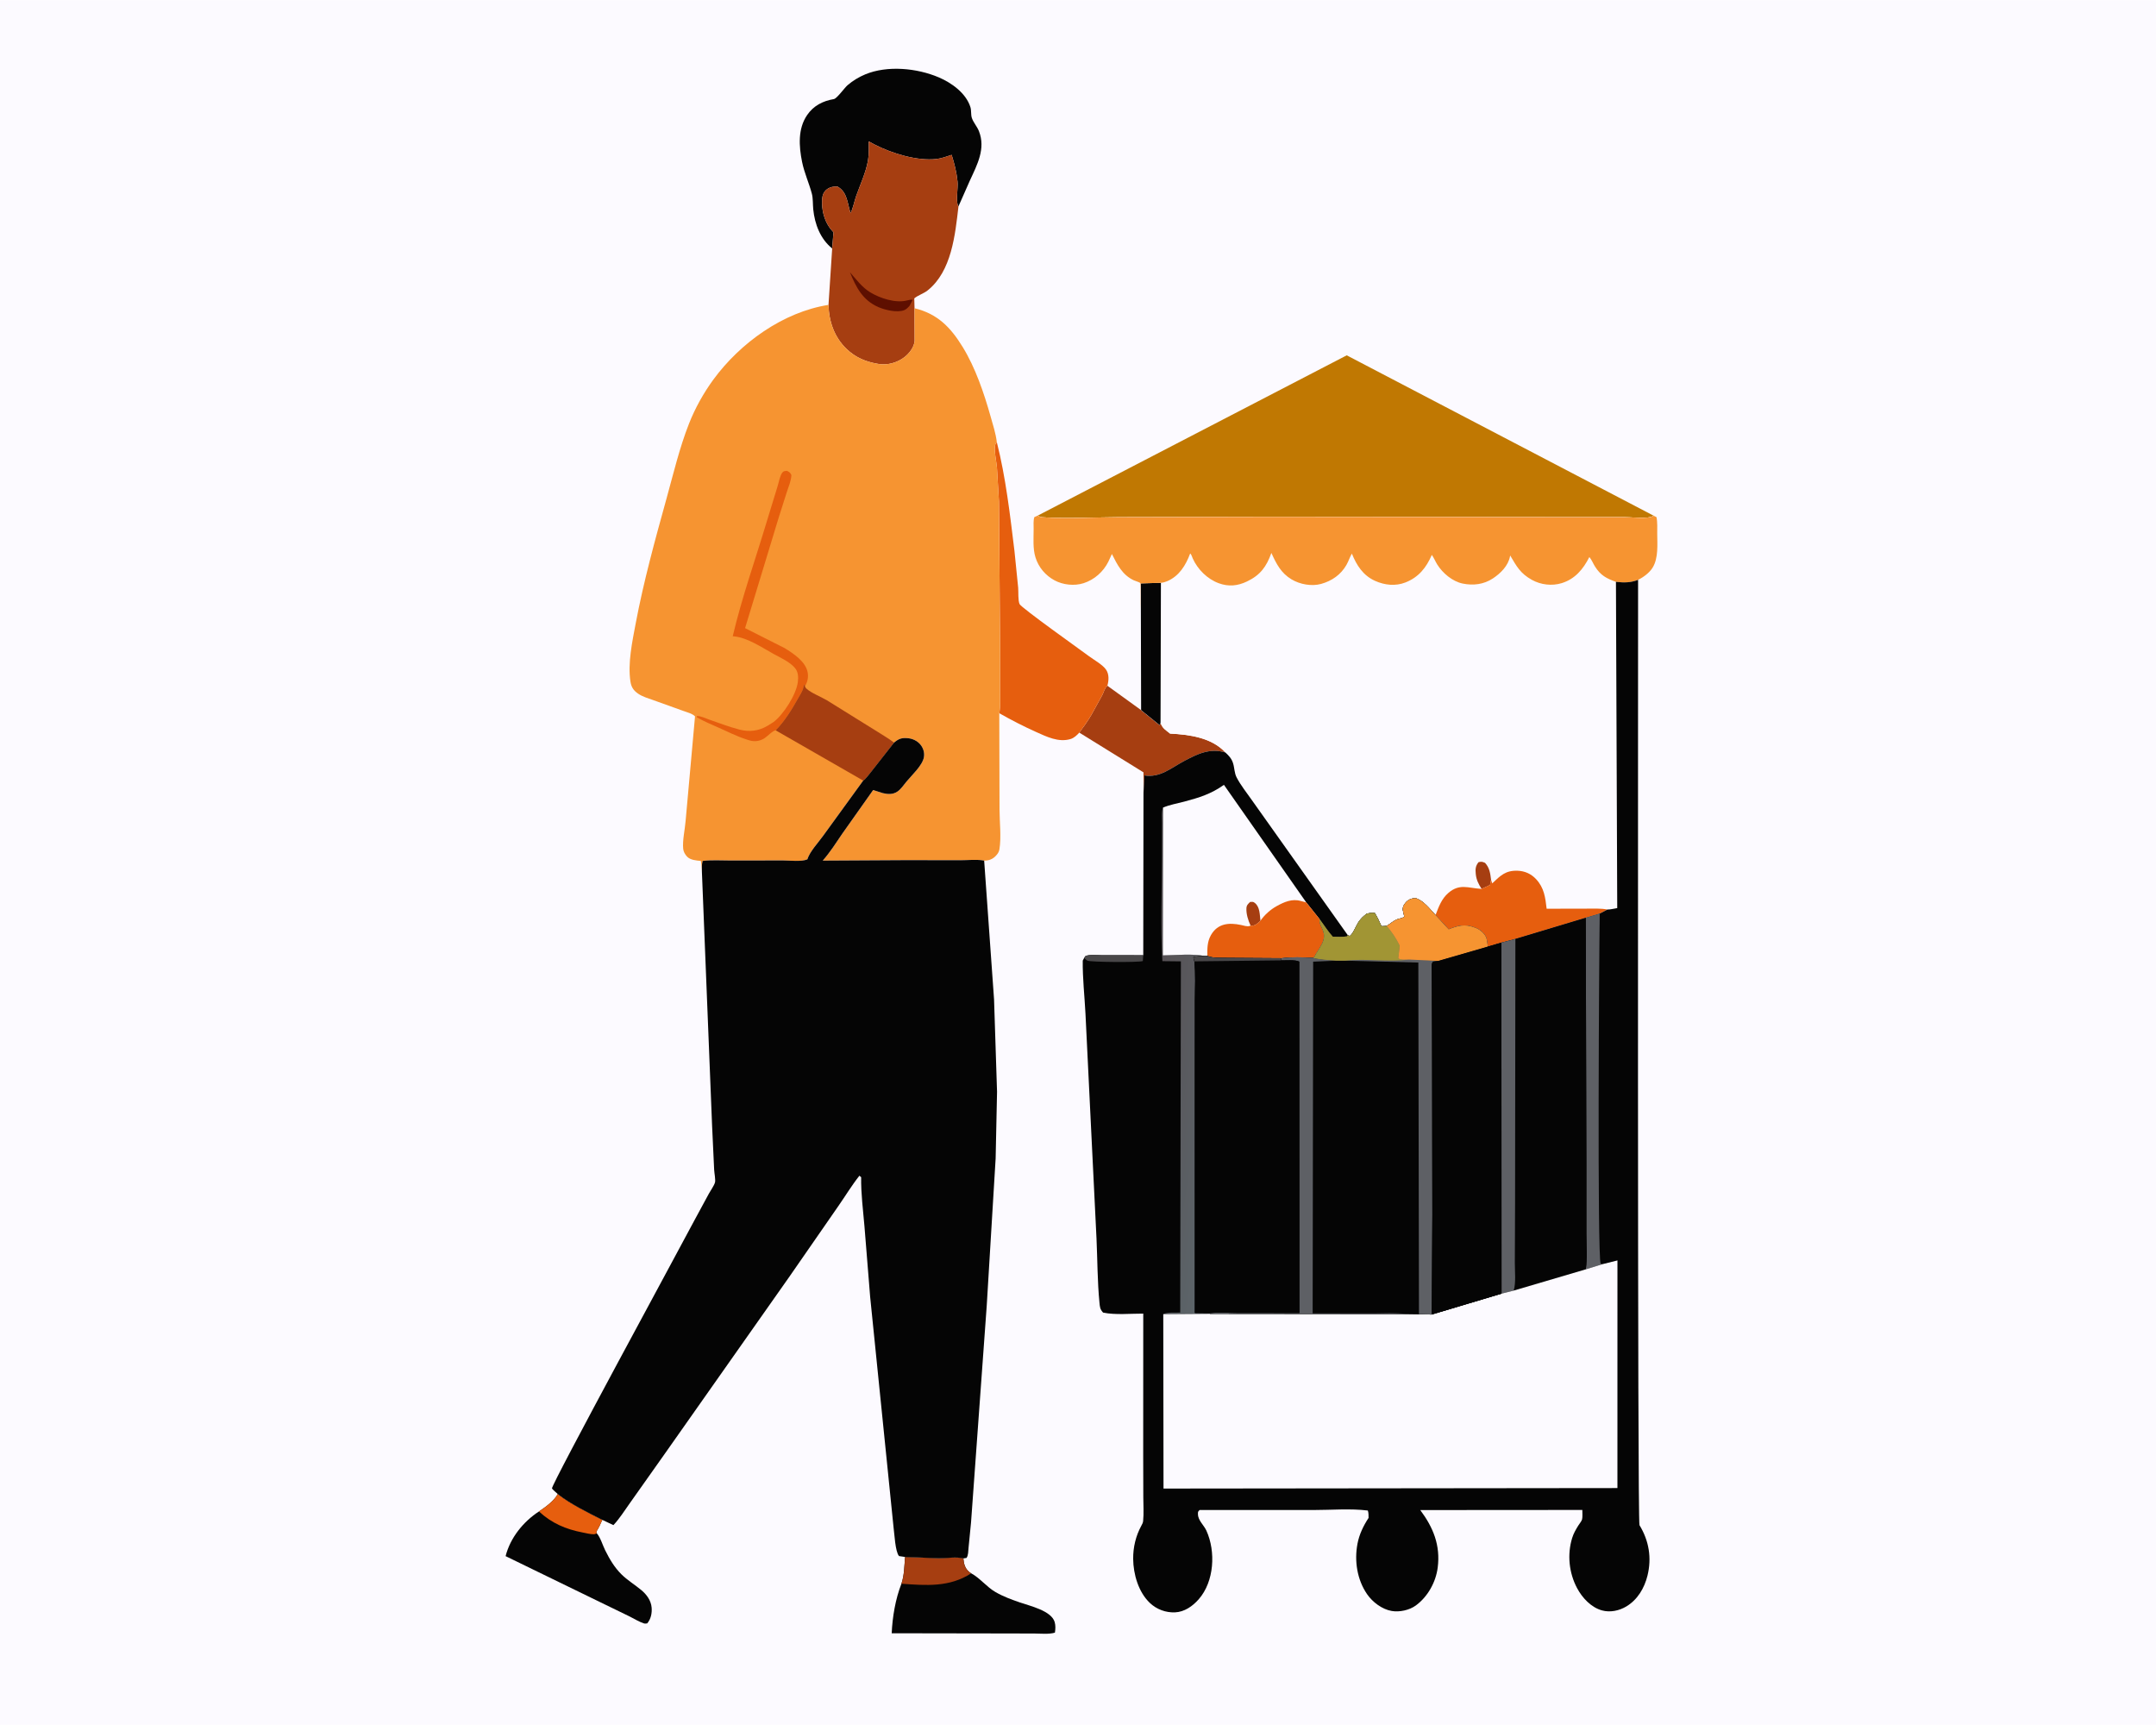
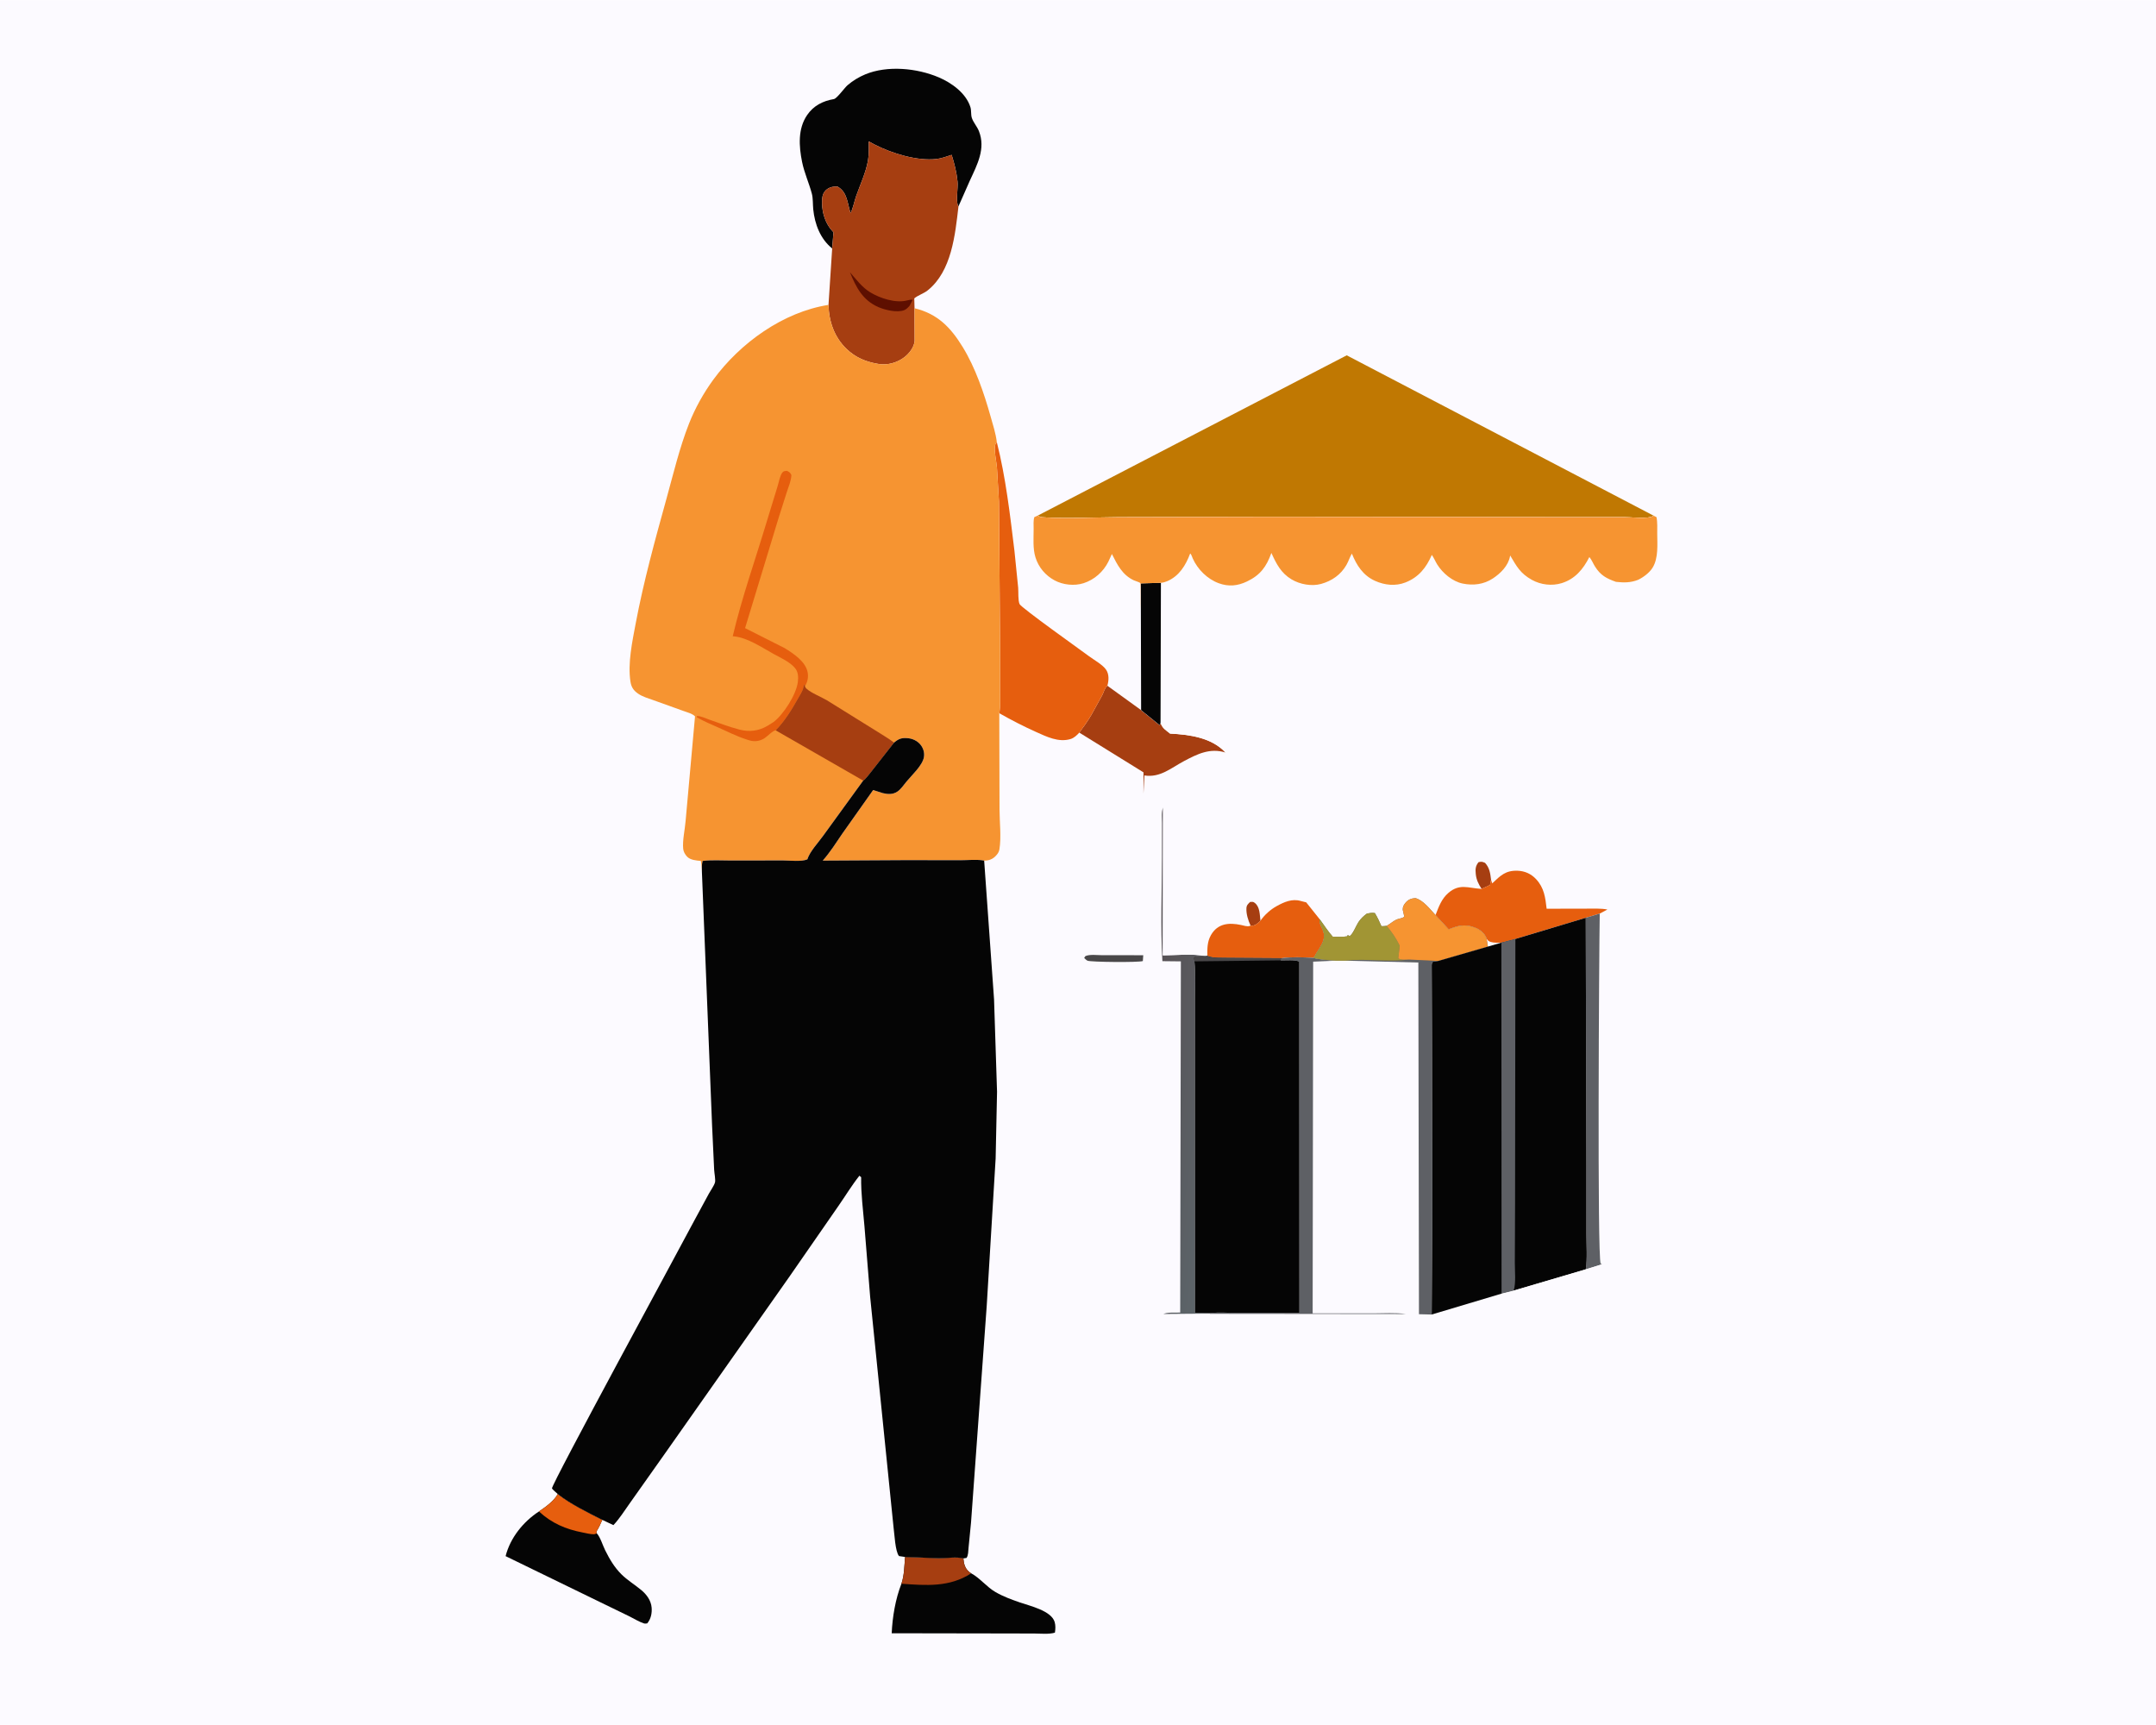
<svg xmlns="http://www.w3.org/2000/svg" version="1.1" style="display: block;" viewBox="0 0 2048 1638" width="1280" height="1024">
  <defs>
    <linearGradient id="Gradient1" gradientUnits="userSpaceOnUse" x1="1081.38" y1="1069.86" x2="1158.01" y2="1081.59">
      <stop class="stop0" offset="0" stop-opacity="1" stop-color="rgb(87,82,86)" />
      <stop class="stop1" offset="1" stop-opacity="1" stop-color="rgb(92,100,105)" />
    </linearGradient>
  </defs>
  <path transform="translate(0,0)" fill="rgb(252,250,255)" d="M -0 -0 L 2048 0 L 2048 1638 L -0 1638 L -0 -0 z" />
  <path transform="translate(0,0)" fill="rgb(166,62,17)" d="M 1025.25 695.635 C 1029.29 690.155 1033.28 684.672 1036.72 678.791 L 1047.01 660.123 C 1048.56 657.103 1049.3 653.356 1051.92 651.115 L 1083.96 674.286 L 1101.57 688.537 L 1102.41 686.335 C 1104.18 691.623 1107.24 693.102 1111.5 696.58 C 1129.61 697.474 1151.05 700.31 1164.02 714.509 C 1149.34 710.037 1137.56 715.856 1124.69 722.682 C 1112.33 729.236 1102.07 738.666 1087.08 736.313 L 1086.21 753.472 L 1086.2 733.368 L 1025.25 695.635 z" />
  <path transform="translate(0,0)" fill="rgb(5,5,5)" d="M 529.817 1418.82 C 541.999 1428.45 558.205 1436.3 572.125 1443.36 C 570.485 1447.35 568.769 1450.9 566.472 1454.57 L 566.903 1456.11 C 570.407 1460.09 572.482 1467.49 574.905 1472.34 C 579.058 1480.66 583.687 1488.58 590.367 1495.15 C 596.075 1500.75 603.009 1504.94 609.151 1510.03 C 614.227 1514.23 618.433 1519.94 618.991 1526.7 C 619.431 1532.04 618.293 1537.59 614.762 1541.71 C 613.61 1541.85 612.635 1542.02 611.5 1541.65 C 606.998 1540.16 602.292 1537.22 598.031 1535.09 L 574.386 1523.6 L 480.275 1477.81 C 484.665 1460.44 497.049 1445.07 511.972 1435.37 C 518.092 1431.28 526.352 1425.36 529.817 1418.82 z" />
  <path transform="translate(0,0)" fill="rgb(230,94,14)" d="M 529.817 1418.82 C 541.999 1428.45 558.205 1436.3 572.125 1443.36 C 570.485 1447.35 568.769 1450.9 566.472 1454.57 L 566.903 1456.11 C 565.894 1456.6 565.152 1457.02 564 1457.03 C 560.708 1457.06 556.758 1455.98 553.468 1455.36 C 537.496 1452.31 523.934 1446.51 511.972 1435.37 C 518.092 1431.28 526.352 1425.36 529.817 1418.82 z" />
  <path transform="translate(0,0)" fill="rgb(5,5,5)" d="M 859.739 1478.61 L 891.966 1479.84 C 898.582 1479.84 908.831 1478.25 915.107 1479.98 C 915.494 1484.91 916.523 1489.21 920.422 1492.62 C 921.47 1493.54 921.539 1493.53 922.572 1494.13 C 931.039 1498.75 937.167 1507.05 945.685 1511.97 C 953.124 1516.26 960.901 1519.05 968.975 1521.86 C 978.105 1525.04 998.827 1529.64 1001.87 1540.5 C 1002.76 1543.68 1002.64 1547.28 1002.05 1550.5 C 996.152 1552.22 988.599 1551.32 982.465 1551.31 L 942.334 1551.23 L 847.036 1551.07 C 847.706 1535.73 850.592 1518.44 856.273 1504.03 C 859.02 1496.16 859.024 1486.89 859.739 1478.61 z" />
  <path transform="translate(0,0)" fill="rgb(166,62,17)" d="M 859.739 1478.61 L 891.966 1479.84 C 898.582 1479.84 908.831 1478.25 915.107 1479.98 C 915.494 1484.91 916.523 1489.21 920.422 1492.62 C 921.47 1493.54 921.539 1493.53 922.572 1494.13 C 901.921 1507.53 879.772 1505.68 856.273 1504.03 C 859.02 1496.16 859.024 1486.89 859.739 1478.61 z" />
  <path transform="translate(0,0)" fill="rgb(230,94,14)" d="M 949.226 677.214 C 950.538 670.003 949.922 661.906 949.943 654.547 L 949.981 615.652 L 948.916 476.28 L 947.001 444 C 946.458 437.658 944.194 428.56 945.273 422.51 C 945.404 421.776 946.474 420.335 946.87 419.619 C 955.378 453.241 959.412 488.508 963.618 522.908 L 967.168 558 C 967.507 562.267 966.911 569.948 968.498 573.56 C 970.012 577.009 1027.8 618.087 1034.19 622.878 C 1038.91 626.421 1047.51 631.126 1050.71 635.928 C 1053.71 640.415 1053.27 646.169 1051.92 651.115 C 1049.3 653.356 1048.56 657.103 1047.01 660.123 L 1036.72 678.791 C 1033.28 684.672 1029.29 690.155 1025.25 695.635 C 1022.81 698.229 1020.28 700.746 1016.79 701.778 C 1005.49 705.112 994.238 699.534 984.144 695.01 C 972.135 689.628 960.675 683.705 949.226 677.214 z" />
  <path transform="translate(0,0)" fill="rgb(5,5,5)" d="M 790.494 235.78 C 779.244 226.758 773.916 212.708 772.5 198.564 C 772.026 193.832 772.382 188.276 771.174 183.726 C 768.437 173.422 764.012 164.08 761.87 153.435 C 758.893 138.64 757.781 122.086 766.714 109.064 C 772.855 100.111 781.593 95.731 792.116 93.897 C 795.011 93.392 802.184 83.217 805.185 80.647 C 810.036 76.491 815.977 72.888 821.874 70.442 C 842.957 61.696 871.052 64.461 891.777 73.287 C 903.955 78.474 917.55 88.219 921.759 101.411 C 922.878 104.917 922.056 108.666 923.229 112 C 924.75 116.324 928.152 119.973 929.882 124.331 C 936.482 140.959 928.226 156.267 921.351 171.169 L 910.459 195.805 L 909.979 194.964 C 907.914 189.913 910.173 178.239 909.568 172.216 C 908.68 163.373 906.644 155.342 903.976 146.888 C 899.35 148.409 894.352 150.296 889.5 150.838 C 871.103 152.891 847.632 145.577 831.374 137.403 L 825.244 134.095 C 825.237 140.01 825.544 146.382 824.521 152.213 C 822.499 163.749 817.178 174.901 813.313 185.908 C 811.387 191.392 810.507 196.954 807.976 202.279 C 804.797 192.669 805.05 182.263 795.5 176.98 C 791.361 176.871 787.674 177.503 784.52 180.429 C 781.037 183.661 780.86 188.158 780.873 192.646 C 780.9 202.149 784.337 212.892 791.134 219.745 L 791.735 220.329 L 790.494 235.78 z" />
  <path transform="translate(0,0)" fill="rgb(166,62,17)" d="M 790.494 235.78 L 791.735 220.329 L 791.134 219.745 C 784.337 212.892 780.9 202.149 780.873 192.646 C 780.86 188.158 781.037 183.661 784.52 180.429 C 787.674 177.503 791.361 176.871 795.5 176.98 C 805.05 182.263 804.797 192.669 807.976 202.279 C 810.507 196.954 811.387 191.392 813.313 185.908 C 817.178 174.901 822.499 163.749 824.521 152.213 C 825.544 146.382 825.237 140.01 825.244 134.095 L 831.374 137.403 C 847.632 145.577 871.103 152.891 889.5 150.838 C 894.352 150.296 899.35 148.409 903.976 146.888 C 906.644 155.342 908.68 163.373 909.568 172.216 C 910.173 178.239 907.914 189.913 909.979 194.964 L 910.459 195.805 C 907.327 222.647 904.003 257.486 881.168 275.625 C 877.258 278.731 872.175 280.102 868.475 283.201 L 868.722 292.561 L 868.825 323.77 C 868.167 329.767 863.664 335.574 858.967 339.157 C 852.318 344.23 843.216 346.857 834.928 345.542 L 833.5 345.292 C 822.189 343.379 812.615 339.283 804.233 331.295 C 792.572 320.183 787.376 305.18 786.997 289.38 L 790.494 235.78 z" />
  <path transform="translate(0,0)" fill="rgb(94,15,0)" d="M 807.393 258.426 C 813.294 265.129 818.898 272.735 826.614 277.435 C 835.839 283.055 850.672 287.948 861.386 285.205 C 863.459 284.674 864.856 284.347 866.981 284.5 L 864.016 290.233 C 862.66 291.795 860.933 293.59 858.977 294.371 C 852.263 297.048 840.75 294.24 834.464 291.517 C 819.551 285.055 813.164 272.765 807.393 258.426 z" />
  <path transform="translate(0,0)" fill="rgb(192,120,2)" d="M 985.822 489.482 L 1279.26 337.289 L 1570.85 489.626 C 1569.93 490.104 1568.97 490.657 1567.95 490.887 C 1560.91 492.467 1550.23 491.015 1542.76 490.99 L 1483.2 490.98 L 1208.5 490.706 L 1062.66 491.04 C 1038.79 491.13 1013.72 492.725 989.978 491.099 C 988.201 490.978 987.271 490.435 985.822 489.482 z" />
  <path transform="translate(0,0)" fill="rgb(246,148,49)" d="M 786.997 289.38 C 787.376 305.18 792.572 320.183 804.233 331.295 C 812.615 339.283 822.189 343.379 833.5 345.292 L 834.928 345.542 C 843.216 346.857 852.318 344.23 858.967 339.157 C 863.664 335.574 868.167 329.767 868.825 323.77 L 868.722 292.561 C 890.5 297.816 902.937 310.584 914.477 329.399 C 926.561 349.103 934.654 372.977 940.935 395.203 C 943.183 403.159 945.867 411.422 946.87 419.619 C 946.474 420.335 945.404 421.776 945.273 422.51 C 944.194 428.56 946.458 437.658 947.001 444 L 948.916 476.28 L 949.981 615.652 L 949.943 654.547 C 949.922 661.906 950.538 670.003 949.226 677.214 L 949.459 768.845 C 949.512 780.544 951.227 795.05 949.358 806.5 C 948.924 809.157 947.611 810.94 945.764 812.854 C 942.732 815.997 939.144 817.266 934.86 817.195 C 928.149 815.855 919.29 816.859 912.363 816.843 L 861.532 816.755 L 781.521 817.202 C 788.473 809.401 794.427 799.919 800.327 791.289 L 829.401 750.17 L 838.513 753.093 C 843.335 754.265 848.051 754.557 852.359 751.713 C 855.711 749.501 858.443 745.381 860.985 742.28 C 866.118 736.02 876.276 726.85 877.632 718.974 C 878.382 714.62 877.026 710.212 874.192 706.862 C 871.313 703.461 866.948 701.361 862.552 700.951 C 856.604 700.396 853.868 701.305 849.249 705.129 L 827.49 732.84 C 825.393 735.299 822.617 739.47 819.968 741.198 L 781.735 793.87 C 777.2 800.209 769.203 808.63 766.907 816.007 C 761.305 818.48 750.066 817.029 743.818 817.043 L 693.892 817.099 C 685.236 817.106 676.054 816.473 667.464 817.5 C 666.448 820.957 666.726 824.539 666.755 828.11 C 666.545 824.558 666.459 820.992 665.74 817.5 C 661.47 817.124 655.686 816.724 652.584 813.339 C 650.774 811.364 649.253 808.811 648.979 806.109 C 648.158 798.018 650.601 787.829 651.261 779.599 L 660.204 680.206 C 657.771 677.573 652.507 676.297 649.156 675.05 L 621.018 664.946 C 616.15 663.184 610.361 661.583 606.108 658.616 C 601.707 655.544 599.65 652.373 598.852 647.137 C 596.191 629.675 600.624 609.103 603.84 592 C 611.342 552.113 622.273 512.518 633.099 473.415 C 639.691 449.607 645.435 425.216 654.48 402.206 C 660.234 387.568 668.352 372.996 677.649 360.307 C 703.096 325.573 743.907 296.132 786.997 289.38 z" />
  <path transform="translate(0,0)" fill="rgb(230,94,14)" d="M 736.815 693.46 C 734.246 693.519 728.632 699.475 726.047 701.078 C 721.798 703.713 716.835 704.515 711.864 703.008 L 710.5 702.558 L 708.989 702.077 C 699.432 698.956 691.121 694.726 682 690.652 C 675.212 687.621 668.395 684.836 661.957 681.075 L 661.964 679.915 C 665.404 679.678 670.695 682.237 674 683.386 C 683.401 686.657 692.892 690.285 702.531 692.784 C 711.789 695.184 720.689 694.065 728.864 689.285 L 730.19 688.5 L 734.801 685.581 C 744.266 678.418 756.421 659.454 757.875 647.557 C 758.454 642.823 758.312 638.016 755.115 634.22 C 750.234 628.425 741.613 624.643 735 620.999 C 723.598 614.716 710.631 605.739 697.549 604.232 L 696.03 604.069 C 704.632 567.501 717.547 531.234 728.348 495.195 L 738.827 461 C 739.977 457.29 740.804 451.63 743.206 448.566 C 744.441 446.991 745.619 447.262 747.5 446.967 C 750.038 448.287 750.363 448.343 751.767 451 C 751.475 456.671 749.133 461.92 747.376 467.256 L 739.751 491.211 L 707.75 596.39 L 745.327 615.369 C 753.631 620.519 765.258 628.007 767.194 638.409 C 768.095 643.253 767.021 647.486 764.637 651.686 L 764.287 649.577 C 763.626 650.773 763.351 651.548 763.068 652.899 C 762.341 656.371 759.763 660.07 758.013 663.209 C 752.071 673.872 745.392 684.674 736.815 693.46 z" />
  <path transform="translate(0,0)" fill="rgb(166,62,17)" d="M 736.815 693.46 C 745.392 684.674 752.071 673.872 758.013 663.209 C 759.763 660.07 762.341 656.371 763.068 652.899 C 763.351 651.548 763.626 650.773 764.287 649.577 L 764.637 651.686 C 765.048 652.615 765.154 653.055 766 653.83 C 770.714 658.144 779.764 661.542 785.473 664.932 L 830.541 692.934 C 836.723 696.944 843.414 700.648 849.249 705.129 L 827.49 732.84 C 825.393 735.299 822.617 739.47 819.968 741.198 L 736.815 693.46 z" />
  <path transform="translate(0,0)" fill="rgb(5,5,5)" d="M 849.249 705.129 C 853.868 701.305 856.604 700.396 862.552 700.951 C 866.948 701.361 871.313 703.461 874.192 706.862 C 877.026 710.212 878.382 714.62 877.632 718.974 C 876.276 726.85 866.118 736.02 860.985 742.28 C 858.443 745.381 855.711 749.501 852.359 751.713 C 848.051 754.557 843.335 754.265 838.513 753.093 L 829.401 750.17 L 800.327 791.289 C 794.427 799.919 788.473 809.401 781.521 817.202 L 861.532 816.755 L 912.363 816.843 C 919.29 816.859 928.149 815.855 934.86 817.195 L 944.259 949.034 L 947.097 1036.79 L 945.768 1100.05 L 937.293 1240.11 L 922.385 1445.92 L 920.006 1470.13 C 919.71 1473.12 919.869 1476.95 918.127 1479.5 L 915.107 1479.98 C 908.831 1478.25 898.582 1479.84 891.966 1479.84 L 859.739 1478.61 L 854.02 1477.75 C 850.366 1473.81 849.619 1456.23 848.743 1450 L 826.564 1231.56 L 821.171 1164.73 C 819.861 1149.21 817.764 1133.47 818.023 1117.89 L 816.346 1116.5 C 809.081 1125.67 802.936 1135.89 796.23 1145.49 L 749.832 1212.42 L 631.637 1380.36 L 598.385 1427.37 C 593.336 1434.36 588.621 1442.1 582.673 1448.36 L 572.125 1443.36 C 558.205 1436.3 541.999 1428.45 529.817 1418.82 C 528.971 1418 524.499 1414.25 524.328 1413.5 C 523.53 1410.01 647.48 1182.03 659.533 1159.06 L 673.453 1133.37 C 675.106 1130.34 678.204 1126.13 679.165 1122.9 C 679.858 1120.58 678.544 1113.85 678.39 1111 L 676.431 1069.24 L 666.755 828.11 C 666.726 824.539 666.448 820.957 667.464 817.5 C 676.054 816.473 685.236 817.106 693.892 817.099 L 743.818 817.043 C 750.066 817.029 761.305 818.48 766.907 816.007 C 769.203 808.63 777.2 800.209 781.735 793.87 L 819.968 741.198 C 822.617 739.47 825.393 735.299 827.49 732.84 L 849.249 705.129 z" />
  <path transform="translate(0,0)" fill="rgb(252,250,255)" d="M 1083.72 578.492 C 1083.44 576.038 1083.8 554.221 1083.2 553.552 C 1082.58 552.851 1078.13 551.518 1077 550.982 C 1066.1 545.813 1061.39 536.299 1056.2 525.988 L 1052.87 533.219 C 1048.12 542.834 1039.51 550.461 1029.26 553.723 C 1020.5 556.509 1009.79 555.363 1001.73 551.022 C 993.04 546.341 986.571 538.664 983.618 529.248 C 980.991 520.871 981.84 511.048 981.862 502.299 C 981.872 498.621 981.448 494.49 982.5 490.97 L 985.822 489.482 C 987.271 490.435 988.201 490.978 989.978 491.099 C 1013.72 492.725 1038.79 491.13 1062.66 491.04 L 1208.5 490.706 L 1483.2 490.98 L 1542.76 490.99 C 1550.23 491.015 1560.91 492.467 1567.95 490.887 C 1568.97 490.657 1569.93 490.104 1570.85 489.626 L 1573.5 490.985 C 1574.55 496.055 1574.17 501.532 1574.21 506.711 C 1574.27 516.862 1575.41 529.768 1569.92 538.818 C 1566.95 543.713 1561.14 548.066 1556.03 550.526 C 1548.93 553.304 1542.5 553.297 1535 552.431 L 1536.22 862.314 C 1533.33 862.75 1529.78 863.729 1526.9 863.672 L 1519.6 867.506 L 1506.32 871.513 L 1439.48 891.62 L 1426.2 895.108 L 1413.38 898.864 C 1412.6 895.878 1412.77 892.358 1411.4 889.555 C 1409.56 885.78 1405.45 882.515 1401.61 881.082 L 1400.3 880.62 C 1391.24 877.205 1384.85 879.03 1376.11 882.491 L 1363.62 868.959 C 1358.45 863.437 1351.98 854.798 1344.5 852.833 C 1340.61 853.093 1337.77 854.105 1335.19 857.173 C 1333.36 859.344 1332.39 861.035 1332.5 863.978 L 1333.98 870.5 C 1332.22 871.69 1331.07 871.969 1329 872.43 C 1324.44 873.445 1321.23 876.996 1317.16 879.173 C 1315.49 879.356 1313.9 879.558 1312.22 879.5 C 1310.39 875.131 1308.42 871.102 1306 867.033 C 1303.38 866.517 1301.02 867.061 1298.44 867.5 C 1295.22 869.857 1292.54 872.374 1290.33 875.724 C 1288.29 878.812 1284.95 887.477 1282.02 888.829 L 1280.22 887.966 L 1188.97 759.491 C 1184.2 752.662 1178.52 745.612 1174.7 738.248 C 1172.44 733.892 1172.73 729.223 1171.27 724.654 C 1169.86 720.214 1167.34 717.582 1164.02 714.509 C 1151.05 700.31 1129.61 697.474 1111.5 696.58 C 1107.24 693.102 1104.18 691.623 1102.41 686.335 L 1101.57 688.537 L 1083.96 674.286 L 1083.72 578.492 z" />
  <path transform="translate(0,0)" fill="rgb(166,62,17)" d="M 1407.38 844.047 C 1404.45 839.53 1402.39 835.421 1401.85 829.998 C 1401.38 825.396 1401.55 822.279 1404.5 818.667 C 1407.59 818.044 1407.9 818.223 1410.67 819.341 C 1415.03 824.155 1415.61 829.289 1416.37 835.449 L 1415.37 840.364 L 1407.38 844.047 z" />
  <path transform="translate(0,0)" fill="rgb(5,5,5)" d="M 1083.72 578.492 L 1083.73 553.913 L 1102.76 553.35 L 1102.41 686.335 L 1101.57 688.537 L 1083.96 674.286 L 1083.72 578.492 z" />
-   <path transform="translate(0,0)" fill="rgb(230,94,14)" d="M 1416.37 835.449 L 1417.5 838.817 C 1425.36 831.387 1430.1 826.443 1441.52 826.818 C 1448.41 827.044 1454.49 829.775 1459.2 834.868 C 1466.85 843.158 1467.9 852.157 1469.17 862.909 L 1507.36 862.827 C 1513.55 862.89 1520.85 862.422 1526.9 863.672 L 1519.6 867.506 L 1506.32 871.513 L 1439.48 891.62 L 1426.2 895.108 L 1413.38 898.864 C 1412.6 895.878 1412.77 892.358 1411.4 889.555 C 1409.56 885.78 1405.45 882.515 1401.61 881.082 L 1400.3 880.62 C 1391.24 877.205 1384.85 879.03 1376.11 882.491 L 1363.62 868.959 C 1366.69 861.034 1369.24 853.565 1375.89 847.845 C 1386.34 838.862 1394.6 843.226 1406.21 843.979 L 1407.38 844.047 L 1415.37 840.364 L 1416.37 835.449 z" />
+   <path transform="translate(0,0)" fill="rgb(230,94,14)" d="M 1416.37 835.449 L 1417.5 838.817 C 1425.36 831.387 1430.1 826.443 1441.52 826.818 C 1448.41 827.044 1454.49 829.775 1459.2 834.868 C 1466.85 843.158 1467.9 852.157 1469.17 862.909 L 1507.36 862.827 C 1513.55 862.89 1520.85 862.422 1526.9 863.672 L 1519.6 867.506 L 1506.32 871.513 L 1439.48 891.62 L 1426.2 895.108 C 1412.6 895.878 1412.77 892.358 1411.4 889.555 C 1409.56 885.78 1405.45 882.515 1401.61 881.082 L 1400.3 880.62 C 1391.24 877.205 1384.85 879.03 1376.11 882.491 L 1363.62 868.959 C 1366.69 861.034 1369.24 853.565 1375.89 847.845 C 1386.34 838.862 1394.6 843.226 1406.21 843.979 L 1407.38 844.047 L 1415.37 840.364 L 1416.37 835.449 z" />
  <path transform="translate(0,0)" fill="rgb(246,148,49)" d="M 1083.72 578.492 C 1083.44 576.038 1083.8 554.221 1083.2 553.552 C 1082.58 552.851 1078.13 551.518 1077 550.982 C 1066.1 545.813 1061.39 536.299 1056.2 525.988 L 1052.87 533.219 C 1048.12 542.834 1039.51 550.461 1029.26 553.723 C 1020.5 556.509 1009.79 555.363 1001.73 551.022 C 993.04 546.341 986.571 538.664 983.618 529.248 C 980.991 520.871 981.84 511.048 981.862 502.299 C 981.872 498.621 981.448 494.49 982.5 490.97 L 985.822 489.482 C 987.271 490.435 988.201 490.978 989.978 491.099 C 1013.72 492.725 1038.79 491.13 1062.66 491.04 L 1208.5 490.706 L 1483.2 490.98 L 1542.76 490.99 C 1550.23 491.015 1560.91 492.467 1567.95 490.887 C 1568.97 490.657 1569.93 490.104 1570.85 489.626 L 1573.5 490.985 C 1574.55 496.055 1574.17 501.532 1574.21 506.711 C 1574.27 516.862 1575.41 529.768 1569.92 538.818 C 1566.95 543.713 1561.14 548.066 1556.03 550.526 C 1548.93 553.304 1542.5 553.297 1535 552.431 C 1525.96 549.232 1520.41 546.24 1515.17 538 C 1513.29 535.046 1512.01 531.514 1509.75 528.868 C 1503.93 540.321 1496.23 549.729 1483.46 553.671 C 1474.18 556.533 1463.61 555.246 1455.17 550.565 C 1444.06 544.406 1440.66 537.702 1434.52 527.389 L 1434.35 528.33 C 1432.63 537.236 1425.43 544.345 1418.07 549.215 C 1409.47 554.9 1399.45 556.116 1389.43 554.064 C 1379.72 552.076 1370.38 544.2 1365.22 535.914 C 1363.38 532.954 1362.12 529.682 1360.1 526.833 C 1354.87 538.902 1347.66 548.043 1335.07 553.003 C 1325.64 556.719 1315.35 555.613 1306.23 551.526 C 1294.78 546.387 1288.66 536.79 1284.15 525.605 C 1282.14 529.056 1280.98 532.875 1279.01 536.333 C 1273.71 545.625 1265.18 551.549 1254.96 554.394 C 1245.93 556.904 1234.8 554.842 1226.86 550.093 C 1216.79 544.074 1212.38 535.298 1207.69 524.984 C 1203.03 538.054 1197.19 546.07 1184.41 552.136 C 1175.54 556.346 1166.98 557.168 1157.65 553.734 C 1146.87 549.765 1137.71 540.658 1133.01 530.258 C 1132.48 529.073 1131.58 525.999 1130.53 525.54 C 1126.4 536.668 1120.09 547.048 1108.57 551.884 C 1106.71 552.664 1104.77 553.197 1102.76 553.35 L 1083.73 553.913 L 1083.72 578.492 z" />
-   <path transform="translate(0,0)" fill="rgb(5,5,5)" d="M 1535 552.431 C 1542.5 553.297 1548.93 553.304 1556.03 550.526 C 1556.09 630.991 1555.3 1445.02 1557.37 1448.41 C 1566.4 1463.21 1569.11 1479.53 1564.94 1496.38 C 1562.01 1508.22 1555.49 1519.25 1544.85 1525.61 C 1538.08 1529.65 1529.53 1531.51 1521.78 1529.37 C 1511.42 1526.52 1503.04 1517.48 1498.12 1508.27 C 1490.38 1493.79 1488.56 1476.24 1493.43 1460.5 C 1494.74 1456.26 1496.93 1452.48 1499.26 1448.72 C 1500.19 1447.22 1502.35 1444.64 1502.8 1443 C 1503.45 1440.62 1503 1436.53 1503.07 1433.95 L 1349.12 1434.06 C 1361.52 1450.66 1368.38 1467.57 1365.69 1488.67 C 1363.92 1502.53 1356.24 1516.37 1344.94 1524.65 C 1338.83 1529.14 1329.44 1531.17 1322 1529.9 C 1312.8 1528.33 1303.75 1521.45 1298.56 1513.89 C 1289.1 1500.11 1286.4 1482.3 1289.47 1466.07 C 1291.15 1457.19 1295.08 1449.01 1300.02 1441.5 C 1299.97 1439.13 1300.09 1436.77 1299.33 1434.5 C 1282.8 1432.42 1264.1 1434.03 1247.35 1434.02 L 1139.5 1434.01 C 1137.87 1435.66 1137.9 1435.65 1137.95 1438.06 C 1138.07 1443.96 1143.57 1448.36 1145.93 1453.52 C 1155.02 1473.4 1153.44 1501.97 1138.67 1518.78 C 1132.9 1525.35 1125.15 1530.82 1116.16 1531.21 C 1107.39 1531.59 1098.7 1528.37 1092.3 1522.31 C 1081.42 1512 1076.56 1495.02 1076.41 1480.47 C 1076.3 1469.49 1078.89 1458.55 1084.19 1448.88 C 1084.96 1447.47 1085.71 1446.12 1085.87 1444.5 C 1086.6 1437.16 1086.07 1429.28 1086.04 1421.9 L 1085.94 1382.77 L 1085.99 1247.46 C 1074.02 1247.39 1059.45 1248.92 1047.83 1246.5 C 1044.9 1243.23 1044.82 1241.41 1044.39 1237.07 C 1042.41 1217.06 1042.51 1196.33 1041.58 1176.2 L 1035.98 1062.38 L 1031.1 962.586 C 1030.25 945.877 1028.29 928.883 1028.51 912.166 L 1029.85 909.675 L 1031.02 907.91 C 1035.15 906.039 1042.31 907.038 1046.84 907.041 L 1085.99 907.071 L 1086.21 753.472 L 1087.08 736.313 C 1102.07 738.666 1112.33 729.236 1124.69 722.682 C 1137.56 715.856 1149.34 710.037 1164.02 714.509 C 1167.34 717.582 1169.86 720.214 1171.27 724.654 C 1172.73 729.223 1172.44 733.892 1174.7 738.248 C 1178.52 745.612 1184.2 752.662 1188.97 759.491 L 1280.22 887.966 L 1282.02 888.829 C 1284.95 887.477 1288.29 878.812 1290.33 875.724 C 1292.54 872.374 1295.22 869.857 1298.44 867.5 C 1301.02 867.061 1303.38 866.517 1306 867.033 C 1308.42 871.102 1310.39 875.131 1312.22 879.5 C 1313.9 879.558 1315.49 879.356 1317.16 879.173 C 1321.23 876.996 1324.44 873.445 1329 872.43 C 1331.07 871.969 1332.22 871.69 1333.98 870.5 L 1332.5 863.978 C 1332.39 861.035 1333.36 859.344 1335.19 857.173 C 1337.77 854.105 1340.61 853.093 1344.5 852.833 C 1351.98 854.798 1358.45 863.437 1363.62 868.959 L 1376.11 882.491 C 1384.85 879.03 1391.24 877.205 1400.3 880.62 L 1401.61 881.082 C 1405.45 882.515 1409.56 885.78 1411.4 889.555 C 1412.77 892.358 1412.6 895.878 1413.38 898.864 L 1426.2 895.108 L 1439.48 891.62 L 1506.32 871.513 L 1519.6 867.506 L 1526.9 863.672 C 1529.78 863.729 1533.33 862.75 1536.22 862.314 L 1535 552.431 z" />
  <path transform="translate(0,0)" fill="rgb(73,71,73)" d="M 1085.99 907.071 L 1085.58 912.619 C 1081.19 914.045 1035.78 913.614 1032.99 912.245 C 1031.86 911.692 1030.76 910.536 1029.85 909.675 L 1031.02 907.91 C 1035.15 906.039 1042.31 907.038 1046.84 907.041 L 1085.99 907.071 z" />
  <path transform="translate(0,0)" fill="rgb(94,96,101)" d="M 1506.32 871.513 L 1519.6 867.506 C 1518.96 905.281 1517.17 1194.1 1520.5 1199.96 L 1521.69 1200.63 L 1506.37 1205.41 C 1507.9 1194.75 1506.93 1182.91 1506.93 1172.13 L 1506.92 1107.49 L 1506.32 871.513 z" />
  <path transform="translate(0,0)" fill="url(#Gradient1)" d="M 1105 1248.01 C 1108.29 1245.87 1116.79 1246.71 1121.09 1246.46 L 1121.72 912.911 L 1104.17 912.715 C 1102.23 879.988 1103.71 846.369 1103.73 813.554 L 1103.78 781.295 C 1103.78 776.649 1103.02 771.15 1104.78 766.837 L 1104.59 907.225 C 1117.2 907.127 1132.86 905.335 1145.09 907.952 C 1141.53 908.095 1136.89 907.687 1133.61 909 L 1134.57 912.895 C 1135.88 924.958 1135.08 937.714 1135.08 949.853 L 1135.06 1019.6 L 1135.08 1246.81 L 1149.44 1247.01 L 1149.32 1247.67 L 1105 1248.01 z" />
  <path transform="translate(0,0)" fill="rgb(252,250,255)" d="M 1104.78 766.837 C 1111.14 764.134 1118.21 762.953 1124.88 761.185 C 1139.16 757.403 1150.48 753.884 1162.63 745.25 L 1240.78 856.856 L 1253.49 872.773 L 1253.42 873.925 C 1253.45 877.333 1255.38 880.421 1256.65 883.5 C 1260.62 893.141 1252.48 900.643 1248.43 908.745 L 1247.25 909.517 C 1237.44 909.01 1226.89 908.556 1217.15 909.908 L 1166.29 909.588 C 1160.37 909.395 1152.26 910.06 1146.87 907.725 L 1145.09 907.952 C 1132.86 905.335 1117.2 907.127 1104.59 907.225 L 1104.78 766.837 z" />
  <path transform="translate(0,0)" fill="rgb(166,62,17)" d="M 1187.93 878.921 C 1185.66 874.096 1183.71 867.907 1183.98 862.5 C 1184.12 859.506 1185.5 858.418 1187.46 856.5 C 1189.74 856.375 1190.25 856.022 1192.04 857.451 C 1196.85 861.302 1196.6 868.634 1197.31 874.32 C 1194.67 876.747 1192.58 879.111 1188.74 879.009 L 1187.93 878.921 z" />
  <path transform="translate(0,0)" fill="rgb(230,94,14)" d="M 1197.31 874.32 C 1201.13 868.746 1206.88 863.634 1212.79 860.384 C 1219.84 856.506 1227.43 853.144 1235.57 855.541 L 1240.78 856.856 L 1253.49 872.773 L 1253.42 873.925 C 1253.45 877.333 1255.38 880.421 1256.65 883.5 C 1260.62 893.141 1252.48 900.643 1248.43 908.745 L 1247.25 909.517 C 1237.44 909.01 1226.89 908.556 1217.15 909.908 L 1166.29 909.588 C 1160.37 909.395 1152.26 910.06 1146.87 907.725 C 1146.77 900.863 1146.73 894.211 1150.25 888.027 C 1156.68 876.744 1167.36 875.951 1178.77 878.324 C 1181.04 878.796 1184.72 880.1 1186.94 879.315 L 1187.93 878.921 L 1188.74 879.009 C 1192.58 879.111 1194.67 876.747 1197.31 874.32 z" />
  <path transform="translate(0,0)" fill="rgb(5,5,5)" d="M 1439.48 891.62 L 1506.32 871.513 L 1506.92 1107.49 L 1506.93 1172.13 C 1506.93 1182.91 1507.9 1194.75 1506.37 1205.41 L 1437.86 1225.6 L 1426.29 1228.5 L 1426.2 895.108 L 1439.48 891.62 z" />
  <path transform="translate(0,0)" fill="rgb(94,96,101)" d="M 1426.2 895.108 L 1439.48 891.62 L 1439.18 1142.11 L 1438.95 1199.15 C 1438.9 1207.14 1440.15 1218.08 1437.86 1225.6 L 1426.29 1228.5 L 1426.2 895.108 z" />
  <path transform="translate(0,0)" fill="rgb(252,250,255)" d="M 1521.69 1200.63 L 1536.43 1196.95 L 1536.4 1413.16 L 1105.23 1413.63 L 1105 1248.01 L 1149.32 1247.67 L 1335.27 1247.86 L 1347.88 1248.04 L 1359.97 1248.33 L 1426.29 1228.5 L 1437.86 1225.6 L 1506.37 1205.41 L 1521.69 1200.63 z" />
-   <path transform="translate(0,0)" fill="rgb(5,5,5)" d="M 1317.16 879.173 C 1321.23 876.996 1324.44 873.445 1329 872.43 C 1331.07 871.969 1332.22 871.69 1333.98 870.5 L 1332.5 863.978 C 1332.39 861.035 1333.36 859.344 1335.19 857.173 C 1337.77 854.105 1340.61 853.093 1344.5 852.833 C 1351.98 854.798 1358.45 863.437 1363.62 868.959 L 1376.11 882.491 C 1384.85 879.03 1391.24 877.205 1400.3 880.62 L 1401.61 881.082 C 1405.45 882.515 1409.56 885.78 1411.4 889.555 C 1412.77 892.358 1412.6 895.878 1413.38 898.864 L 1426.2 895.108 L 1426.29 1228.5 L 1359.97 1248.33 L 1347.88 1248.04 L 1335.27 1247.86 L 1149.32 1247.67 L 1149.44 1247.01 L 1135.08 1246.81 L 1135.06 1019.6 L 1135.08 949.853 C 1135.08 937.714 1135.88 924.958 1134.57 912.895 L 1133.61 909 C 1136.89 907.687 1141.53 908.095 1145.09 907.952 L 1146.87 907.725 C 1152.26 910.06 1160.37 909.395 1166.29 909.588 L 1217.15 909.908 C 1226.89 908.556 1237.44 909.01 1247.25 909.517 L 1248.43 908.745 C 1252.48 900.643 1260.62 893.141 1256.65 883.5 C 1255.38 880.421 1253.45 877.333 1253.42 873.925 L 1253.49 872.773 C 1257.72 878.411 1261.27 884.207 1266.01 889.468 C 1270.53 889.549 1275.12 889.859 1279.6 889.139 L 1280.22 887.966 L 1282.02 888.829 C 1284.95 887.477 1288.29 878.812 1290.33 875.724 C 1292.54 872.374 1295.22 869.857 1298.44 867.5 C 1301.02 867.061 1303.38 866.517 1306 867.033 C 1308.42 871.102 1310.39 875.131 1312.22 879.5 C 1313.9 879.558 1315.49 879.356 1317.16 879.173 z" />
  <path transform="translate(0,0)" fill="rgb(94,96,101)" d="M 1217.15 909.908 C 1226.89 908.556 1237.44 909.01 1247.25 909.517 C 1254.35 911.425 1261.9 911.641 1269.21 912.225 L 1247.38 913.19 L 1246.9 1247.22 L 1304.68 1247.24 C 1314.57 1247.25 1325.51 1246.42 1335.27 1247.86 L 1149.32 1247.67 L 1149.44 1247.01 C 1158.04 1245.96 1167.76 1246.85 1176.46 1246.85 L 1234.31 1246.88 L 1234.18 913.145 C 1230.34 911.157 1221.1 912.098 1216.53 911.973 L 1217.15 909.908 z" />
  <path transform="translate(0,0)" fill="rgb(94,96,101)" d="M 1317.16 879.173 C 1321.23 876.996 1324.44 873.445 1329 872.43 C 1331.07 871.969 1332.22 871.69 1333.98 870.5 L 1332.5 863.978 C 1332.39 861.035 1333.36 859.344 1335.19 857.173 C 1337.77 854.105 1340.61 853.093 1344.5 852.833 C 1351.98 854.798 1358.45 863.437 1363.62 868.959 L 1376.11 882.491 C 1384.85 879.03 1391.24 877.205 1400.3 880.62 L 1401.61 881.082 C 1405.45 882.515 1409.56 885.78 1411.4 889.555 C 1412.77 892.358 1412.6 895.878 1413.38 898.864 L 1366.23 912.497 L 1361.16 913.196 C 1360.45 914.255 1360.03 915.106 1359.99 916.408 L 1360.3 986.683 L 1360.6 1153.74 L 1359.97 1248.33 L 1347.88 1248.04 L 1347.29 914.009 L 1277.89 912.227 L 1269.21 912.225 C 1261.9 911.641 1254.35 911.425 1247.25 909.517 L 1248.43 908.745 C 1252.48 900.643 1260.62 893.141 1256.65 883.5 C 1255.38 880.421 1253.45 877.333 1253.42 873.925 L 1253.49 872.773 C 1257.72 878.411 1261.27 884.207 1266.01 889.468 C 1270.53 889.549 1275.12 889.859 1279.6 889.139 L 1280.22 887.966 L 1282.02 888.829 C 1284.95 887.477 1288.29 878.812 1290.33 875.724 C 1292.54 872.374 1295.22 869.857 1298.44 867.5 C 1301.02 867.061 1303.38 866.517 1306 867.033 C 1308.42 871.102 1310.39 875.131 1312.22 879.5 C 1313.9 879.558 1315.49 879.356 1317.16 879.173 z" />
  <path transform="translate(0,0)" fill="rgb(161,149,52)" d="M 1280.22 887.966 L 1282.02 888.829 C 1284.95 887.477 1288.29 878.812 1290.33 875.724 C 1292.54 872.374 1295.22 869.857 1298.44 867.5 C 1301.02 867.061 1303.38 866.517 1306 867.033 C 1308.42 871.102 1310.39 875.131 1312.22 879.5 C 1313.9 879.558 1315.49 879.356 1317.16 879.173 C 1322.29 885.273 1326.08 890.867 1329.6 898.019 L 1328.23 910 C 1330.59 911.848 1335.41 911.178 1338.35 911.181 C 1318.36 913.774 1297.77 910.037 1277.89 912.227 L 1269.21 912.225 C 1261.9 911.641 1254.35 911.425 1247.25 909.517 L 1248.43 908.745 C 1252.48 900.643 1260.62 893.141 1256.65 883.5 C 1255.38 880.421 1253.45 877.333 1253.42 873.925 L 1253.49 872.773 C 1257.72 878.411 1261.27 884.207 1266.01 889.468 C 1270.53 889.549 1275.12 889.859 1279.6 889.139 L 1280.22 887.966 z" />
  <path transform="translate(0,0)" fill="rgb(246,148,49)" d="M 1317.16 879.173 C 1321.23 876.996 1324.44 873.445 1329 872.43 C 1331.07 871.969 1332.22 871.69 1333.98 870.5 L 1332.5 863.978 C 1332.39 861.035 1333.36 859.344 1335.19 857.173 C 1337.77 854.105 1340.61 853.093 1344.5 852.833 C 1351.98 854.798 1358.45 863.437 1363.62 868.959 L 1376.11 882.491 C 1384.85 879.03 1391.24 877.205 1400.3 880.62 L 1401.61 881.082 C 1405.45 882.515 1409.56 885.78 1411.4 889.555 C 1412.77 892.358 1412.6 895.878 1413.38 898.864 L 1366.23 912.497 L 1338.35 911.181 C 1335.41 911.178 1330.59 911.848 1328.23 910 L 1329.6 898.019 C 1326.08 890.867 1322.29 885.273 1317.16 879.173 z" />
  <path transform="translate(0,0)" fill="rgb(5,5,5)" d="M 1426.2 895.108 L 1426.29 1228.5 L 1359.97 1248.33 L 1360.6 1153.74 L 1360.3 986.683 L 1359.99 916.408 C 1360.03 915.106 1360.45 914.255 1361.16 913.196 L 1366.23 912.497 L 1413.38 898.864 L 1426.2 895.108 z" />
  <path transform="translate(0,0)" fill="rgb(5,5,5)" d="M 1145.09 907.952 L 1146.87 907.725 C 1152.26 910.06 1160.37 909.395 1166.29 909.588 L 1217.15 909.908 L 1216.53 911.973 C 1221.1 912.098 1230.34 911.157 1234.18 913.145 L 1234.31 1246.88 L 1176.46 1246.85 C 1167.76 1246.85 1158.04 1245.96 1149.44 1247.01 L 1135.08 1246.81 L 1135.06 1019.6 L 1135.08 949.853 C 1135.08 937.714 1135.88 924.958 1134.57 912.895 L 1133.61 909 C 1136.89 907.687 1141.53 908.095 1145.09 907.952 z" />
  <path transform="translate(0,0)" fill="rgb(73,71,73)" d="M 1145.09 907.952 L 1146.87 907.725 C 1152.26 910.06 1160.37 909.395 1166.29 909.588 L 1217.15 909.908 L 1216.53 911.973 L 1134.57 912.895 L 1133.61 909 C 1136.89 907.687 1141.53 908.095 1145.09 907.952 z" />
</svg>